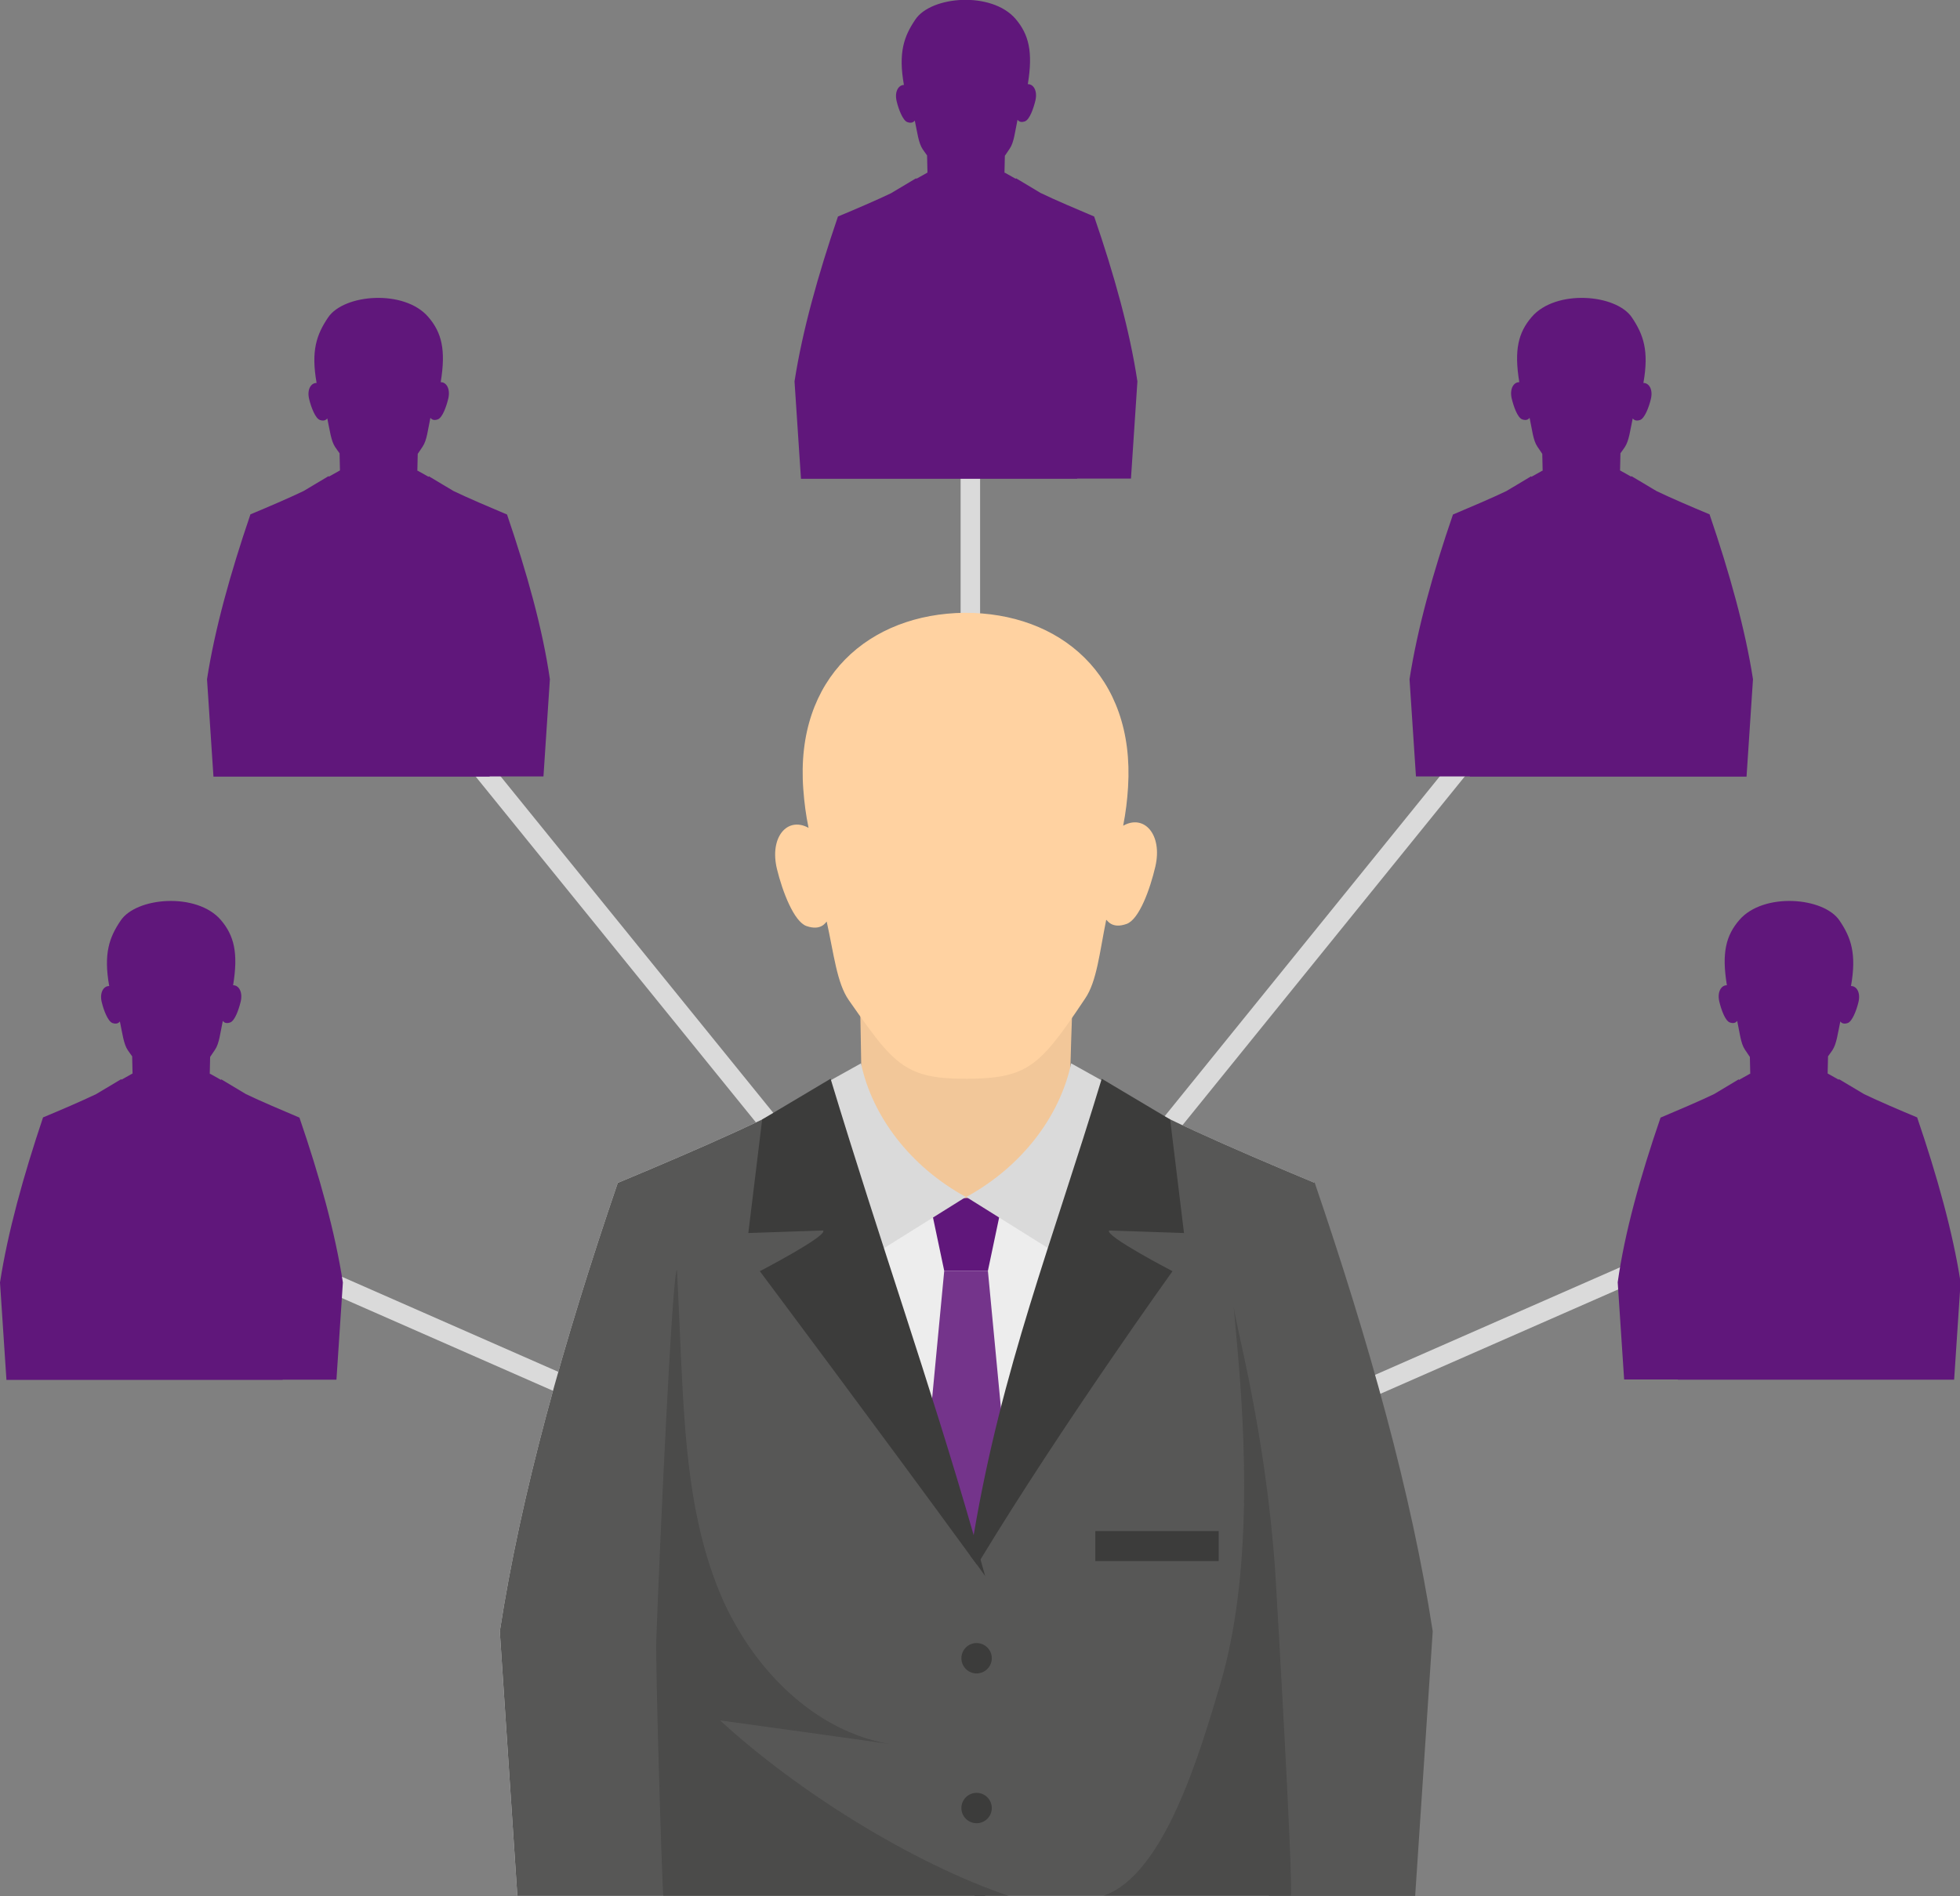
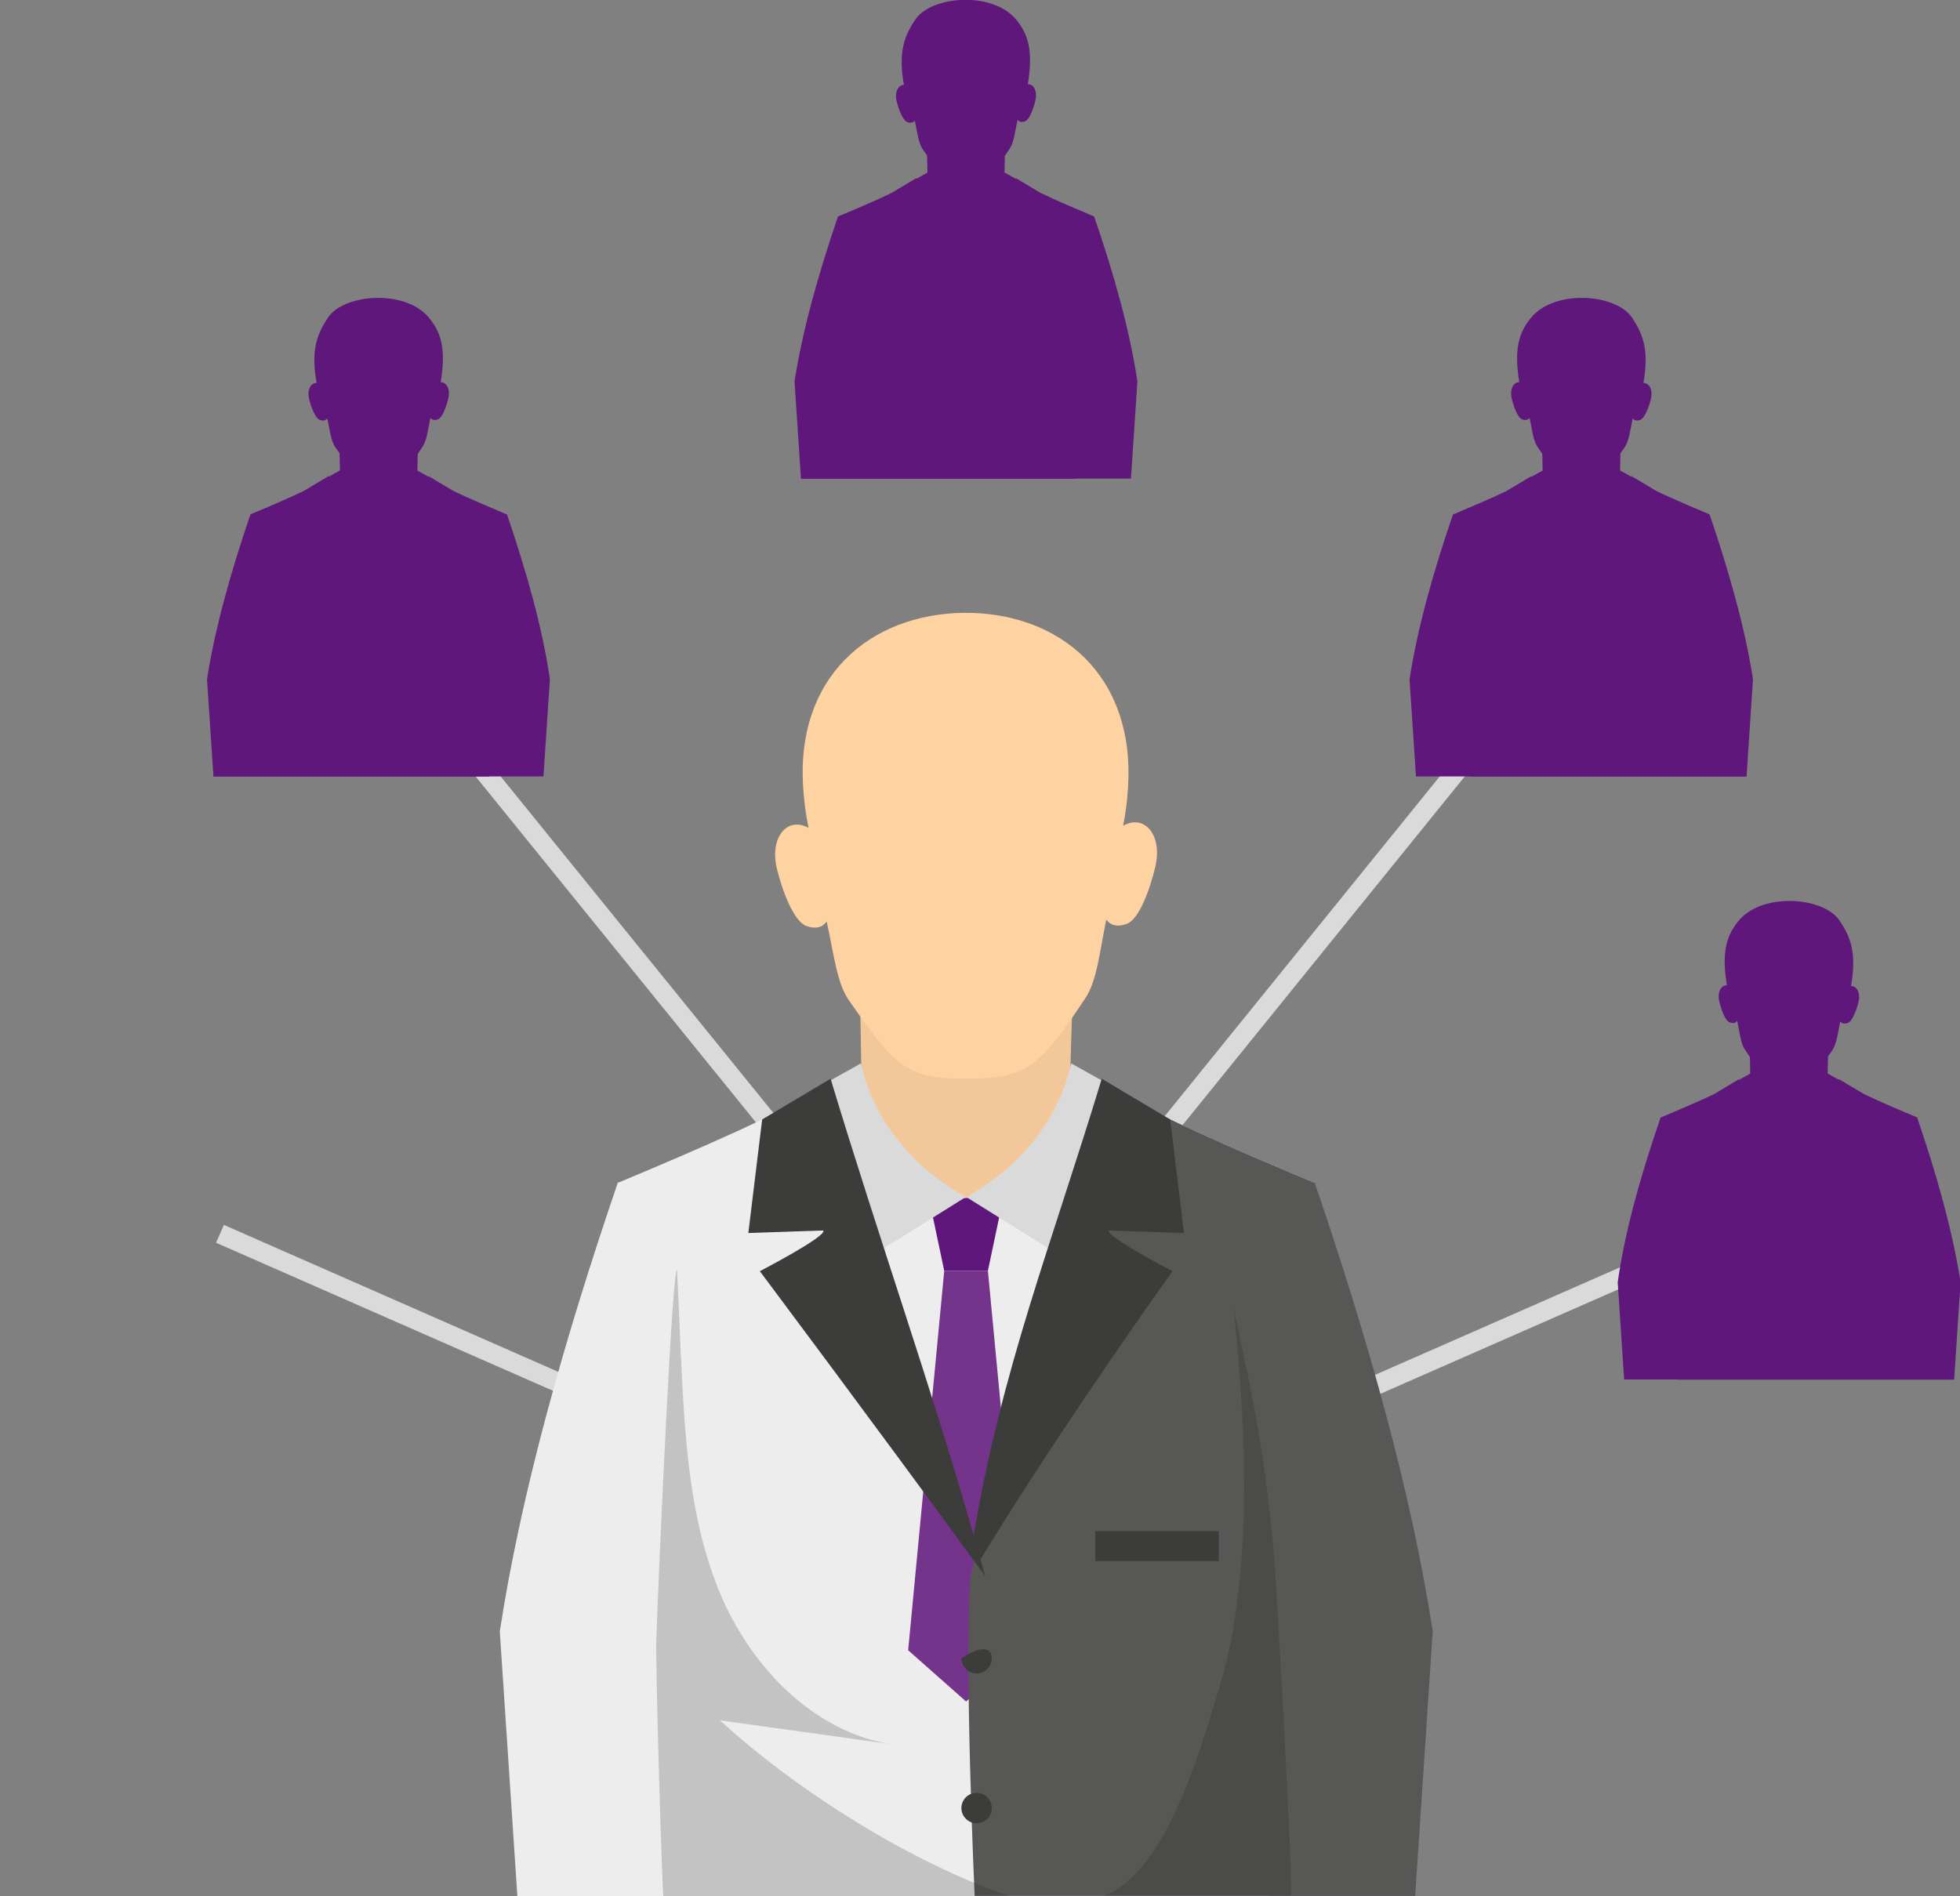
<svg xmlns="http://www.w3.org/2000/svg" width="279" height="270" viewBox="0 0 279 270" fill="none">
  <rect x="0" y="0" width="279" height="270" fill="#808080" stroke="none" />
  <g clip-path="url(#clip0_118_157)">
-     <path d="M139.514 45.041H136.739V127.109H139.514V45.041Z" fill="#DADADA" />
    <path d="M31.872 174.408L30.755 176.947L103.907 209.097L105.024 206.559L31.872 174.408Z" fill="#DADADA" />
    <path d="M57.581 93.659L55.424 95.404L115.212 169.202L117.369 167.456L57.581 93.659Z" fill="#DADADA" />
    <path d="M244.359 174.409L171.191 206.536L172.307 209.075L245.475 176.949L244.359 174.409Z" fill="#DADADA" />
    <path d="M218.622 93.643L158.872 167.478L161.029 169.223L220.779 95.388L218.622 93.643Z" fill="#DADADA" />
    <path d="M180.774 215.417C179.193 231.892 182.217 255.356 180.636 269.944C180.636 269.972 180.636 269.972 180.636 270H94.425C94.425 270 94.425 269.972 94.425 269.944C94.397 269.834 94.397 269.639 94.369 269.362C94.008 265.951 93.925 262.068 93.953 257.935C93.981 251.806 94.314 245.122 94.536 238.465C94.813 230.062 94.952 221.713 94.203 214.696C93.981 212.505 93.648 210.425 93.231 208.539C91.289 199.775 90.512 188.598 87.96 168.407C87.987 168.407 88.015 168.379 88.043 168.379C98.892 163.858 113.099 157.701 115.457 155.454C120.035 157.23 132.799 157.729 137.516 158.256C137.544 158.256 137.544 158.256 137.544 158.256C138.265 158.173 139.181 158.089 140.236 158.006C145.979 157.535 155.719 156.952 159.603 155.454C161.962 157.701 176.252 163.886 187.101 168.407C184.548 188.598 183.771 199.775 181.829 208.539C181.357 210.647 181.024 212.949 180.774 215.417Z" fill="#EDEDED" />
    <path d="M134.408 180.943L132.216 170.542L137.516 170.404L142.816 170.542L140.624 180.943H134.408Z" fill="#60177B" />
    <path d="M134.409 180.943L129.275 234.971L137.516 242.265L145.757 234.971L140.624 180.943H134.409Z" fill="#74348B" />
    <path d="M94.674 238.465L100.363 269.944V270H73.642V269.944L71.144 232.28C74.141 212.783 80.162 191.177 87.96 168.351L88.043 168.379L111.461 174.536L99.835 218.773L94.674 238.465Z" fill="#EDEDED" />
-     <path d="M140.236 269.944H73.642L71.144 232.28C74.141 212.783 80.162 191.177 87.96 168.351L88.043 168.379C98.892 163.858 113.099 157.701 115.457 155.454C120.035 157.23 140.263 224.431 140.263 224.431C141.096 237.051 140.236 269.944 140.236 269.944Z" fill="#575756" />
    <path d="M138.737 269.944H201.446L203.944 232.28C200.947 212.783 194.926 191.177 187.129 168.351L187.046 168.379C176.196 163.858 161.99 157.701 159.631 155.454C155.053 157.23 138.127 224.431 138.127 224.431C137.239 237.051 138.737 269.944 138.737 269.944Z" fill="#575756" />
    <path opacity="0.2" d="M143.732 270H94.424C94.23 268.197 93.287 237.051 93.425 233.417C93.897 220.327 95.701 180.804 96.367 180.804C96.561 184.881 96.755 188.958 96.922 193.008C97.477 204.601 98.087 216.471 102.61 227.122C103.415 229.063 104.413 230.949 105.551 232.78C110.351 240.545 117.788 246.813 126.611 248.311C118.565 247.174 110.546 246.065 102.499 244.955C113.348 254.94 129.691 265.229 143.732 270Z" fill="#1D1D1B" />
    <path opacity="0.2" d="M183.743 269.917H157.078C165.791 266.977 170.869 249.337 173.727 239.713C174.864 235.886 175.641 231.809 176.168 227.649C178.388 210.148 176.002 191.371 175.613 186.018C175.974 189.18 180.136 203.796 181.524 223.766C181.69 226.456 184.104 267.615 183.743 269.917Z" fill="#1D1D1B" />
    <path d="M122.449 143.473L122.532 148.049C122.505 148.077 122.532 148.077 122.532 148.077L122.616 152.958V152.986L122.671 155.177L122.949 170.875L132.244 170.681L137.266 170.598H137.294L137.683 170.57L142.289 170.487L151.861 170.293L152.278 155.149L152.333 153.236L152.472 148.382V148.354L152.611 144.305L122.449 143.473Z" fill="#F2C799" />
    <path d="M137.295 87.254C150.807 87.199 161.573 96.074 160.575 112.077C160.464 113.935 160.242 115.71 159.881 117.568C162.878 115.877 165.514 118.844 164.459 123.393C163.71 126.61 162.156 130.909 160.38 131.547C158.244 132.324 157.606 130.992 157.467 130.964C156.523 135.596 156.135 139.729 154.47 142.169C152.528 145.082 151.029 147.245 149.614 148.909C146.451 152.626 143.815 153.569 137.738 153.596H137.711H137.683C131.634 153.624 128.97 152.736 125.752 149.048C124.336 147.411 122.81 145.248 120.813 142.391C119.12 139.951 118.704 135.846 117.677 131.214C117.566 131.27 116.928 132.601 114.791 131.852C113.016 131.214 111.378 126.943 110.602 123.753C109.492 119.205 112.072 116.209 115.097 117.874C114.708 116.015 114.486 114.24 114.347 112.382C113.154 96.407 123.809 87.393 137.295 87.254Z" fill="#FFD2A1" />
    <path d="M122.977 179.501C117.732 172.095 114.569 164.357 113.903 156.231L122.561 151.405C124.142 158.894 129.525 166.077 137.489 170.431L122.977 179.501Z" fill="#DADADA" />
    <path d="M152.056 179.501C157.3 172.095 160.463 164.357 161.129 156.231L152.472 151.405C150.89 158.894 145.507 166.077 137.544 170.431L152.056 179.501Z" fill="#DADADA" />
    <path d="M140.236 224.404C139.847 223.877 139.486 223.35 139.098 222.823C138.765 222.379 138.46 221.963 138.127 221.519C125.418 204.074 108.16 180.998 108.16 180.998C108.16 180.998 117.871 175.951 117.177 175.202L106.522 175.562L108.493 159.393L118.232 153.596C125.307 176.977 132.355 196.807 138.598 218.579C138.931 219.716 139.264 220.881 139.57 222.046C139.792 222.823 140.014 223.599 140.236 224.404Z" fill="#3C3C3B" />
    <path d="M166.901 180.998C166.901 180.998 151.224 202.854 139.57 222.046C139.403 222.296 139.237 222.573 139.098 222.823C138.765 222.379 138.46 221.963 138.127 221.519C138.266 220.521 138.432 219.55 138.599 218.579C142.594 194.866 149.781 176.866 156.829 153.596L166.568 159.393L168.538 175.562L157.883 175.202C157.189 175.951 166.901 180.998 166.901 180.998Z" fill="#3C3C3B" />
-     <path d="M141.179 236.108C141.179 237.3 140.208 238.271 139.015 238.271C137.822 238.271 136.851 237.3 136.851 236.108C136.851 234.915 137.822 233.944 139.015 233.944C140.208 233.944 141.179 234.915 141.179 236.108Z" fill="#3C3C3B" />
+     <path d="M141.179 236.108C141.179 237.3 140.208 238.271 139.015 238.271C137.822 238.271 136.851 237.3 136.851 236.108C140.208 233.944 141.179 234.915 141.179 236.108Z" fill="#3C3C3B" />
    <path d="M141.179 257.436C141.179 258.629 140.208 259.599 139.015 259.599C137.822 259.599 136.851 258.629 136.851 257.436C136.851 256.243 137.822 255.273 139.015 255.273C140.208 255.273 141.179 256.243 141.179 257.436Z" fill="#3C3C3B" />
    <path d="M173.477 217.997H155.913V222.268H173.477V217.997Z" fill="#3C3C3B" />
-     <path d="M42.62 159.116H42.592C40.095 158.062 37.098 156.786 35.017 155.787L31.493 153.679C31.493 153.707 31.465 153.735 31.465 153.763L29.884 152.875C29.884 152.903 29.856 152.931 29.856 152.958L29.884 151.738L29.912 150.49C30.134 150.157 30.356 149.852 30.605 149.464C31.216 148.576 31.355 147.051 31.715 145.359C31.771 145.387 31.993 145.858 32.77 145.581C33.436 145.331 33.991 143.75 34.268 142.585C34.573 141.226 33.99 140.256 33.158 140.283C33.158 140.283 33.186 140.283 33.186 140.256C33.935 135.679 33.325 133.211 31.438 130.992C28.025 127.026 19.423 127.72 17.176 131.075C15.539 133.488 14.734 135.79 15.539 140.367C15.539 140.367 15.566 140.367 15.566 140.394C14.734 140.367 14.151 141.337 14.484 142.696C14.762 143.861 15.372 145.442 16.01 145.664C16.787 145.941 17.037 145.442 17.065 145.442C17.425 147.134 17.592 148.659 18.202 149.547C18.424 149.88 18.619 150.129 18.813 150.407L18.84 151.627L18.868 152.847L17.287 153.735C17.287 153.707 17.259 153.679 17.259 153.652L13.68 155.787C11.598 156.786 8.629 158.062 6.16 159.088H6.132C3.302 167.519 1.11 175.451 0 182.607L0.916 196.447V196.475H8.546H26.665H40.234C40.234 196.475 40.234 196.475 40.234 196.447H47.892L48.808 182.607C47.698 175.451 45.506 167.519 42.62 159.116Z" fill="#60177B" />
    <path d="M72.171 73.248H72.143C69.646 72.194 66.649 70.918 64.568 69.92L61.044 67.812C61.044 67.84 61.017 67.868 61.017 67.895L59.435 67.008C59.435 67.035 59.407 67.063 59.407 67.091L59.435 65.871L59.463 64.623C59.685 64.29 59.907 63.985 60.156 63.596C60.767 62.709 60.906 61.183 61.266 59.492C61.322 59.519 61.544 59.991 62.321 59.713C62.987 59.464 63.542 57.883 63.819 56.718C64.124 55.359 63.542 54.388 62.709 54.416C62.709 54.416 62.737 54.416 62.737 54.388C63.486 49.812 62.876 47.344 60.961 45.125C57.548 41.159 48.946 41.852 46.699 45.208C45.062 47.649 44.257 49.923 45.062 54.499C45.062 54.499 45.09 54.499 45.09 54.527C44.257 54.499 43.674 55.47 44.007 56.829C44.285 57.994 44.895 59.575 45.533 59.797C46.31 60.074 46.56 59.575 46.588 59.575C46.949 61.267 47.115 62.792 47.726 63.679C47.947 64.012 48.142 64.262 48.336 64.539L48.364 65.76L48.392 66.98L46.81 67.868C46.81 67.84 46.782 67.812 46.782 67.784L43.203 69.92C41.122 70.918 38.153 72.194 35.683 73.22H35.655C32.797 81.596 30.578 89.556 29.468 96.712L30.383 110.552V110.579H38.014H56.133H69.701C69.701 110.579 69.701 110.579 69.701 110.552H77.36L78.275 96.712C77.249 89.584 75.029 81.624 72.171 73.248Z" fill="#60177B" />
    <path d="M236.38 159.116H236.408C238.905 158.062 241.902 156.786 243.983 155.787L247.507 153.679C247.507 153.707 247.534 153.735 247.534 153.763L249.116 152.875C249.116 152.903 249.144 152.931 249.144 152.958L249.116 151.738L249.088 150.49C248.866 150.157 248.644 149.852 248.394 149.464C247.784 148.576 247.645 147.051 247.285 145.359C247.229 145.387 247.007 145.858 246.23 145.581C245.564 145.331 245.009 143.75 244.732 142.585C244.427 141.226 245.009 140.256 245.842 140.283C245.842 140.283 245.814 140.283 245.814 140.256C245.065 135.679 245.675 133.211 247.59 130.992C251.003 127.026 259.604 127.72 261.852 131.075C263.489 133.488 264.294 135.79 263.489 140.367C263.489 140.367 263.461 140.367 263.461 140.394C264.294 140.367 264.876 141.337 264.543 142.696C264.266 143.861 263.656 145.442 263.017 145.664C262.24 145.941 261.991 145.442 261.963 145.442C261.602 147.134 261.436 148.659 260.825 149.547C260.603 149.88 260.409 150.129 260.215 150.407L260.187 151.627L260.159 152.847L261.741 153.735C261.741 153.707 261.769 153.679 261.769 153.652L265.348 155.787C267.429 156.786 270.398 158.062 272.868 159.088H272.895C275.753 167.464 277.973 175.424 279.083 182.579L278.167 196.419V196.447H270.537H252.418H238.849C238.849 196.447 238.849 196.447 238.849 196.419H231.191L230.275 182.579C231.274 175.451 233.494 167.519 236.38 159.116Z" fill="#60177B" />
    <path d="M206.829 73.248H206.857C209.354 72.194 212.351 70.918 214.432 69.92L217.956 67.812C217.956 67.84 217.984 67.868 217.984 67.895L219.565 67.008C219.565 67.035 219.593 67.063 219.593 67.091L219.565 65.871L219.538 64.623C219.316 64.29 219.094 63.985 218.844 63.596C218.233 62.709 218.095 61.183 217.734 59.492C217.679 59.519 217.457 59.991 216.68 59.713C216.014 59.464 215.459 57.883 215.181 56.718C214.876 55.359 215.459 54.388 216.291 54.416C216.291 54.416 216.263 54.416 216.263 54.388C215.514 49.812 216.125 47.344 218.039 45.125C221.452 41.159 230.054 41.852 232.301 45.208C233.938 47.649 234.743 49.923 233.938 54.499C233.938 54.499 233.911 54.499 233.911 54.527C234.743 54.499 235.326 55.47 234.993 56.829C234.715 57.994 234.105 59.575 233.467 59.797C232.69 60.074 232.44 59.575 232.412 59.575C232.052 61.267 231.885 62.792 231.275 63.679C231.053 64.012 230.859 64.262 230.664 64.539L230.637 65.76L230.609 66.98L232.19 67.868C232.19 67.84 232.218 67.812 232.218 67.784L235.798 69.92C237.879 70.918 240.848 72.194 243.317 73.22H243.345C246.203 81.596 248.423 89.556 249.533 96.712L248.617 110.552V110.579H240.986H222.867H209.216C209.216 110.579 209.216 110.579 209.216 110.552H201.557L200.642 96.712C201.751 89.584 203.944 81.624 206.829 73.248Z" fill="#60177B" />
    <path d="M155.746 30.814H155.718C153.221 29.76 150.224 28.484 148.143 27.485L144.619 25.377C144.619 25.405 144.591 25.433 144.591 25.461L143.01 24.573C143.01 24.601 142.982 24.629 142.982 24.656L143.01 23.436L143.038 22.188C143.26 21.855 143.482 21.55 143.731 21.162C144.342 20.274 144.48 18.749 144.841 17.057C144.897 17.085 145.119 17.556 145.896 17.279C146.562 17.029 147.116 15.448 147.394 14.284C147.699 12.924 147.116 11.954 146.284 11.982C146.284 11.982 146.312 11.982 146.312 11.954C147.061 7.377 146.451 4.909 144.564 2.69C141.151 -1.276 132.549 -0.582 130.302 2.773C128.664 5.186 127.86 7.488 128.664 12.065C128.664 12.065 128.692 12.065 128.692 12.092C127.888 12.092 127.305 13.063 127.638 14.422C127.915 15.587 128.526 17.168 129.164 17.39C129.941 17.667 130.191 17.168 130.218 17.168C130.579 18.86 130.745 20.385 131.356 21.273C131.578 21.605 131.772 21.855 131.966 22.133L131.994 23.353L132.022 24.573L130.44 25.461C130.44 25.433 130.413 25.405 130.413 25.377L126.833 27.513C124.752 28.512 121.783 29.787 119.314 30.814H119.286C116.428 39.19 114.208 47.149 113.098 54.305L114.014 68.145V68.172H121.644H139.763H153.332C153.332 68.172 153.332 68.172 153.332 68.145H160.99L161.906 54.305C160.824 47.122 158.632 39.19 155.746 30.814Z" fill="#60177B" />
  </g>
  <defs>
    <clipPath id="clip0_118_157">
      <rect width="279" height="270" fill="white" />
    </clipPath>
  </defs>
</svg>